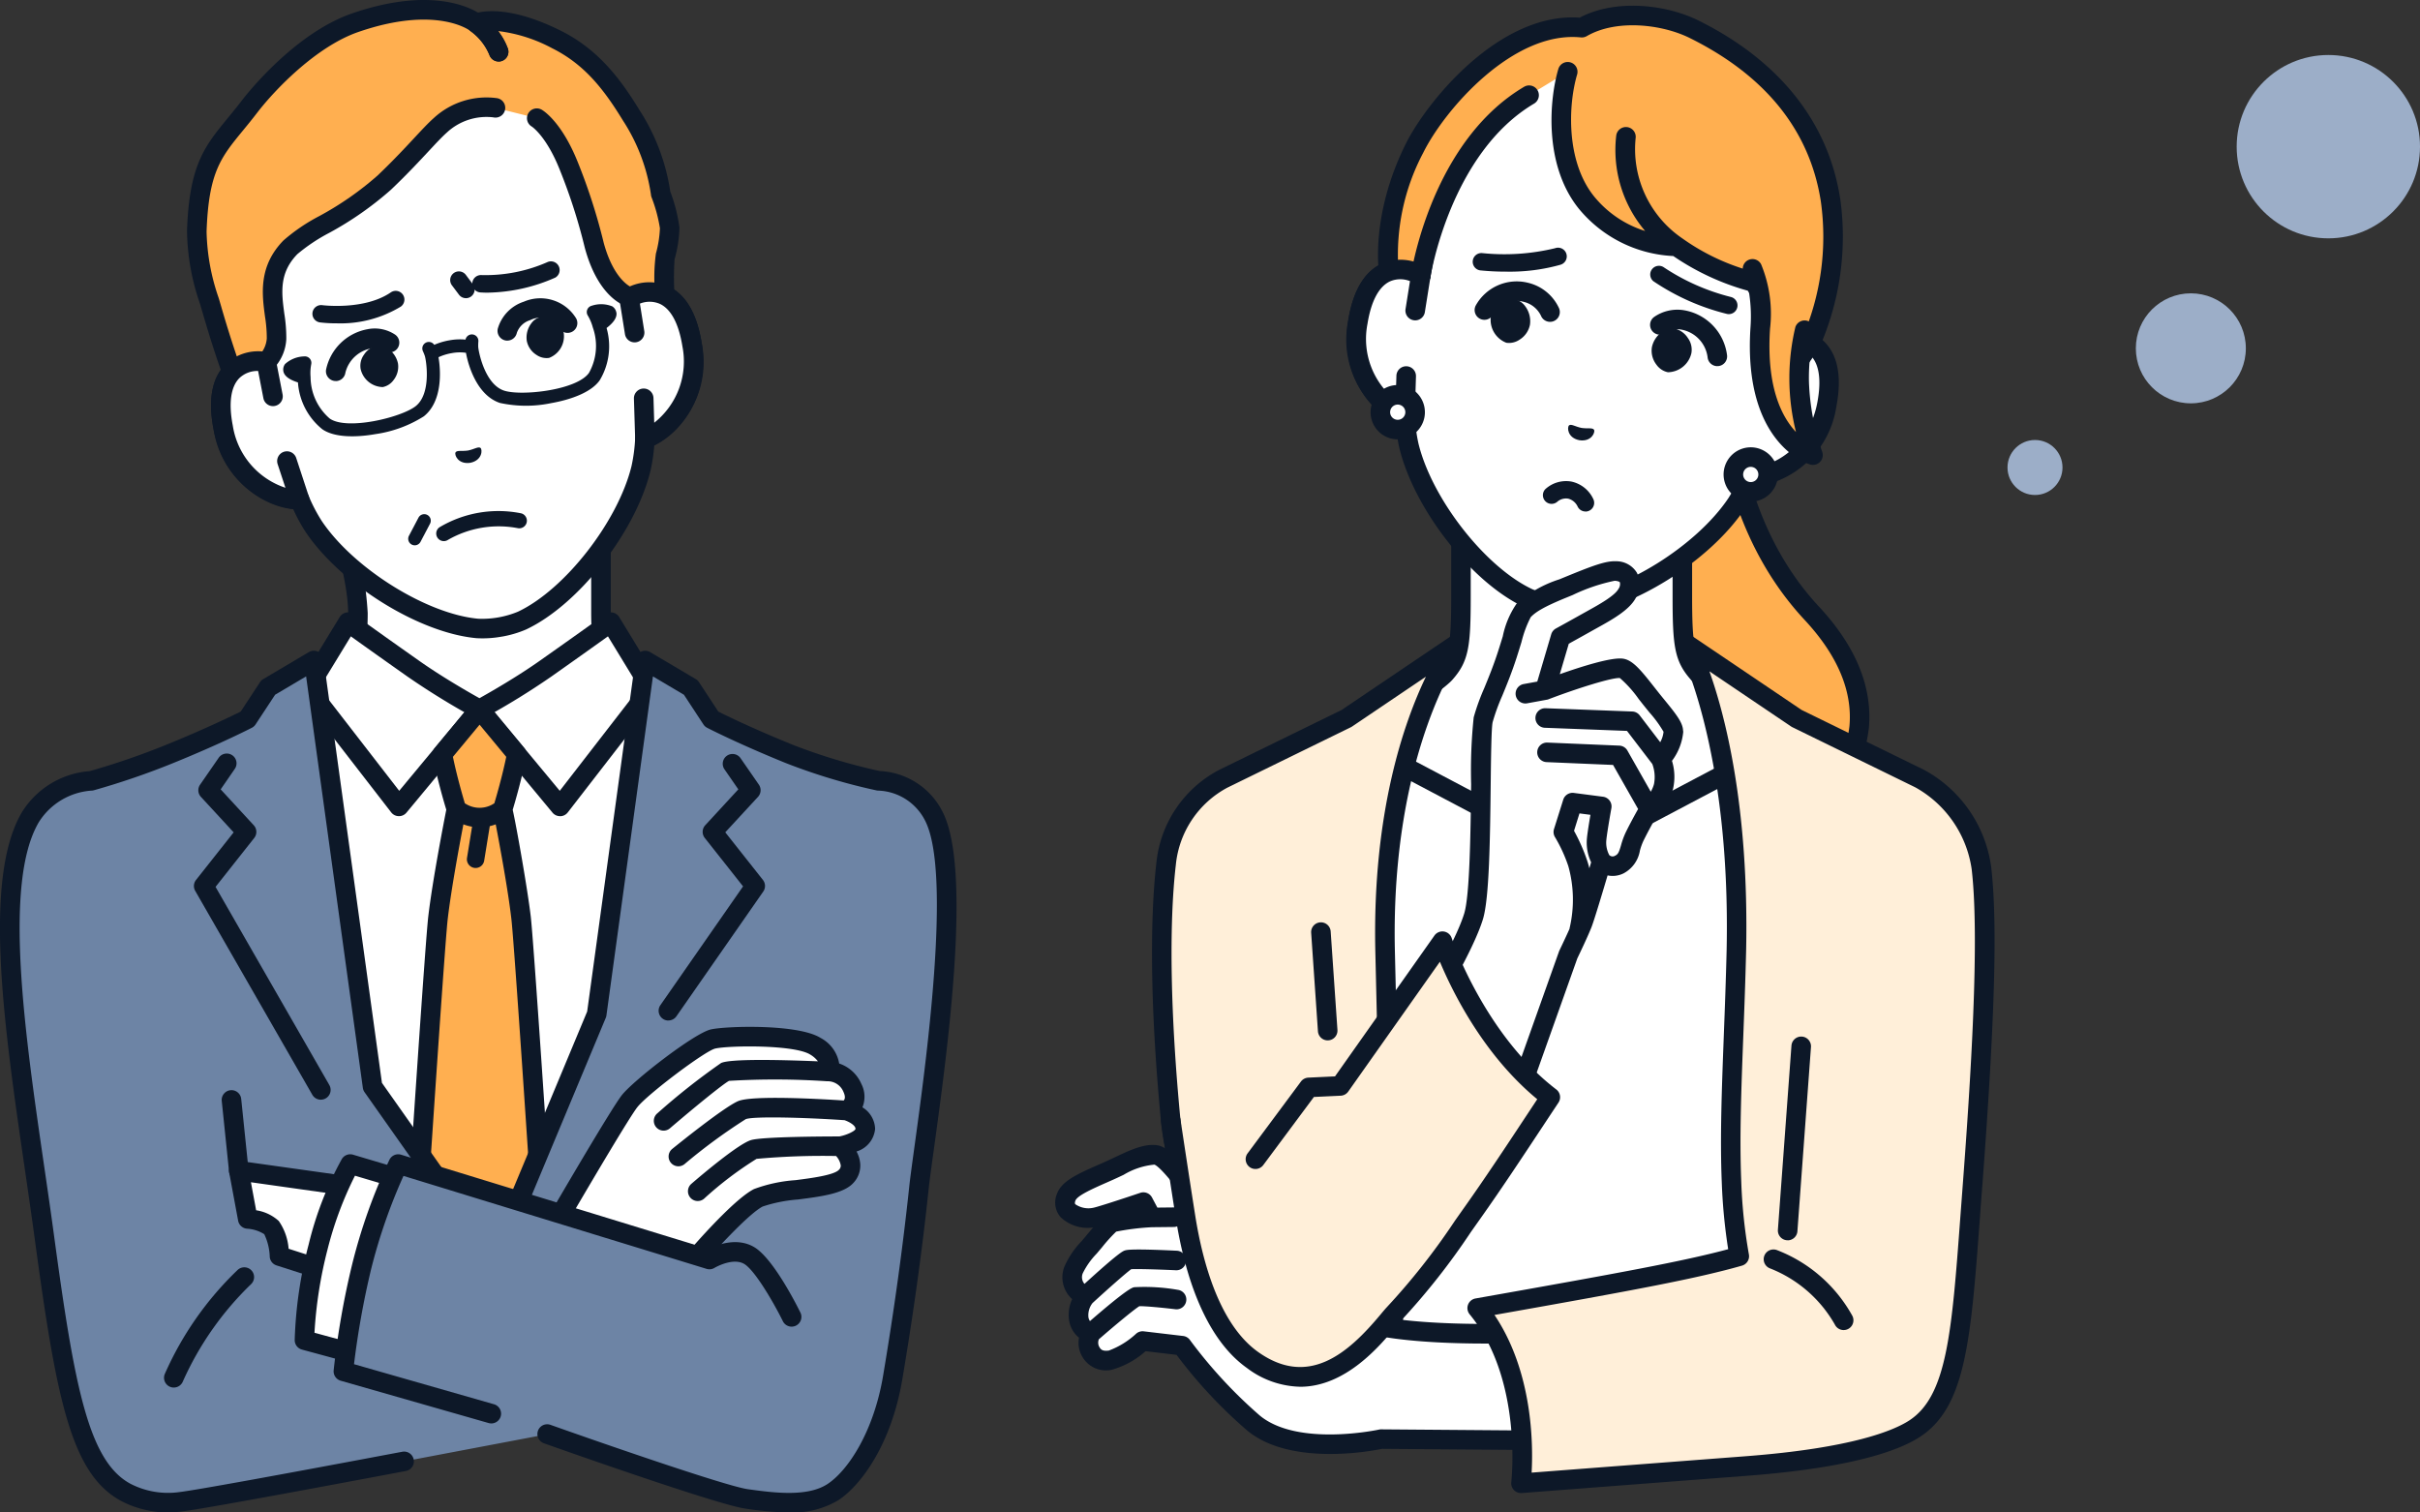
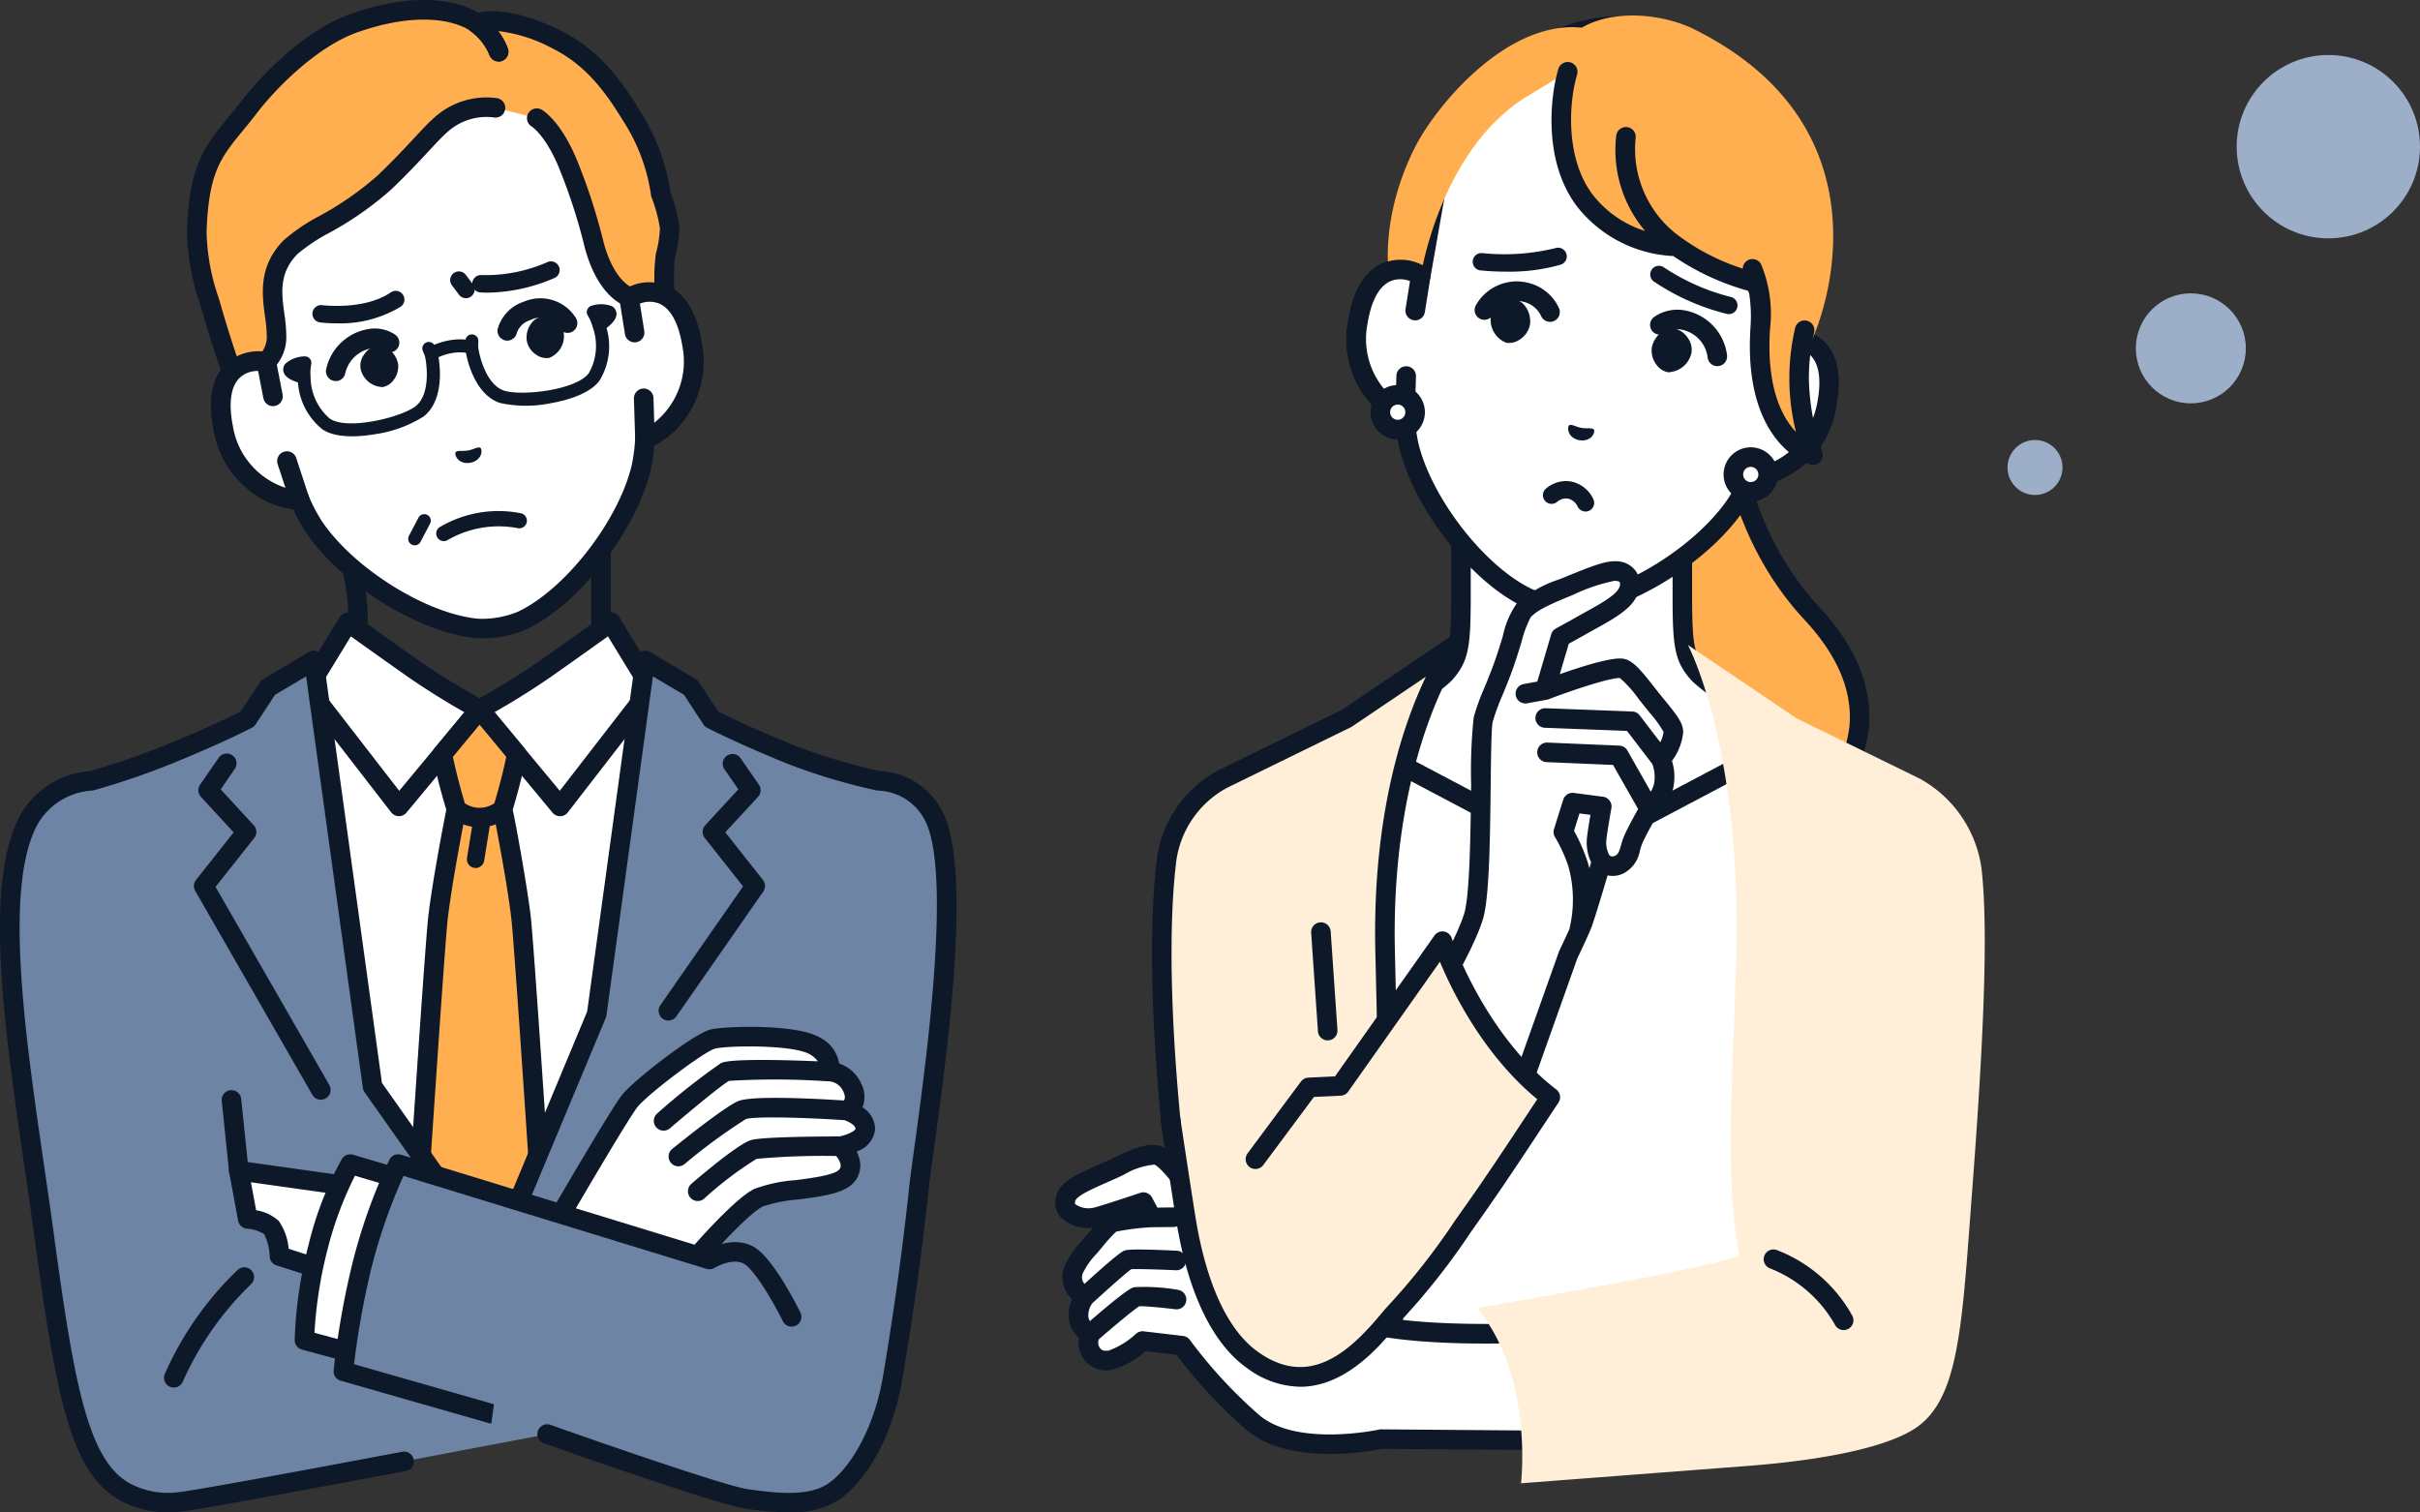
<svg xmlns="http://www.w3.org/2000/svg" width="232" height="145" viewBox="0 0 232 145">
  <rect x="0" y="0" width="232" height="145" fill="#333333" stroke="none" />
  <g id="グループ_36327" data-name="グループ 36327" transform="translate(-517 -1949)">
    <g id="グループ_36326" data-name="グループ 36326" transform="translate(709.455 1954.273)">
      <circle id="楕円形_13" data-name="楕円形 13" cx="8.788" cy="8.788" r="8.788" transform="translate(21.97)" fill="#9caec8" />
      <circle id="楕円形_14" data-name="楕円形 14" cx="5.273" cy="5.273" r="5.273" transform="translate(12.303 22.848)" fill="#9caec8" />
      <circle id="楕円形_15" data-name="楕円形 15" cx="2.636" cy="2.636" r="2.636" transform="translate(0 36.909)" fill="#9caec8" />
    </g>
    <g id="グループ_36279" data-name="グループ 36279" transform="translate(517 1949)">
      <g id="グループ_36274" data-name="グループ 36274" transform="translate(101.175 0.549)">
        <path id="パス_36844" data-name="パス 36844" d="M1536.88,341.141H1531l1.09,44.872s8.937.733,12.808-2.185c2.95-2.223,9.135-9.921.262-19.45-9.033-9.7-8.279-23.237-8.279-23.237" transform="translate(-1472.652 -306.146)" fill="#ffaf50" />
        <path id="パス_36845" data-name="パス 36845" d="M1526.508,378.972c-1.438,0-2.437-.078-2.558-.088a.938.938,0,0,1,.153-1.869c.086.007,8.628.668,12.168-2a11.661,11.661,0,0,0,4.447-7.876c.3-3.371-1.153-6.8-4.308-10.186-7.882-8.464-8.542-19.573-8.549-22.939h-4.925a.938.938,0,0,1,0-1.876h5.881a.938.938,0,0,1,.936.99c-.007.131-.613,13.266,8.029,22.546,3.532,3.793,5.148,7.7,4.8,11.628a13.622,13.622,0,0,1-5.187,9.21c-2.795,2.106-7.834,2.458-10.891,2.458" transform="translate(-1464.59 -298.082)" fill="#0d1828" />
        <path id="パス_36846" data-name="パス 36846" d="M1251.534,472.788c-1.335-1.5-1.535-2.587-1.535-7.457v-9.62l-10.609,6.252-10.609-6.252v9.62c0,4.87-.2,5.954-1.535,7.457s-11.891,8.139-11.891,8.139l15.4,15.595h17.269l15.4-15.595s-10.556-6.636-11.891-8.139" transform="translate(-1189.896 -408.778)" fill="#fff" />
        <path id="パス_36847" data-name="パス 36847" d="M1222.691,489.4a.934.934,0,0,1-.667-.279l-15.4-15.595a.938.938,0,0,1,.168-1.453c4.038-2.538,10.781-6.946,11.689-7.968,1.069-1.2,1.3-1.924,1.3-6.835v-9.62a.938.938,0,0,1,1.414-.808l10.134,5.972,10.133-5.972a.938.938,0,0,1,1.414.808v9.62c0,4.911.229,5.632,1.3,6.835.908,1.022,7.652,5.43,11.689,7.968a.938.938,0,0,1,.168,1.453l-15.4,15.595a.938.938,0,1,1-1.334-1.318l14.582-14.766c-2.765-1.755-9.927-6.358-11.106-7.686-1.6-1.8-1.771-3.226-1.771-8.08v-7.979l-9.2,5.419a.938.938,0,0,1-.952,0l-9.2-5.419v7.979c0,4.854-.174,6.282-1.771,8.08-1.18,1.328-8.342,5.931-11.107,7.686l14.582,14.766a.938.938,0,0,1-.667,1.6" transform="translate(-1181.832 -400.715)" fill="#0d1828" />
        <path id="パス_36848" data-name="パス 36848" d="M1224.892,708.416l3.2-21.032,17.536,9.262h4.071l17.536-9.262,3.2,21.032.3,39.223h-46.147Z" transform="translate(-1198.167 -616.312)" fill="#fff" />
        <path id="パス_36849" data-name="パス 36849" d="M1262.671,740.514h-46.146a.938.938,0,0,1-.938-.945l.3-39.222a.979.979,0,0,1,.011-.134l3.2-21.032a.938.938,0,0,1,1.365-.688l17.33,9.153h3.607l17.33-9.153a.938.938,0,0,1,1.365.688l3.2,21.032a.942.942,0,0,1,.011.134l.3,39.222a.937.937,0,0,1-.938.945m-45.2-1.875h44.256l-.3-38.21-2.989-19.661-16.369,8.646a.938.938,0,0,1-.438.109h-4.071a.94.94,0,0,1-.438-.109l-16.369-8.646-2.989,19.661Z" transform="translate(-1190.104 -608.249)" fill="#0d1828" />
        <path id="パス_36850" data-name="パス 36850" d="M1091.3,665.809s-.344-17.7-.942-43.141c-.41-19.758,6.735-29.231,6.735-29.231l-10.432,7.043-11.786,5.766a10.442,10.442,0,0,0-5.511,8.174c-.695,6-.5,14.814.443,24.622s9.092,20.391,9.092,20.391h0Z" transform="translate(-1058.743 -532.153)" fill="#ffefd9" />
        <path id="パス_36851" data-name="パス 36851" d="M1083.246,658.685a.937.937,0,0,1-.429-.1l-12.4-6.377a.936.936,0,0,1-.335-.29c-.561-.733-8.317-11.036-9.262-20.846-.971-10.081-1.128-18.9-.442-24.82a11.323,11.323,0,0,1,6.041-8.913l11.716-5.732,10.377-7.006a.938.938,0,0,1,1.273,1.342c-.068.092-6.944,9.5-6.546,28.647.592,25.147.939,42.965.942,43.142a.937.937,0,0,1-.938.956m-11.777-8.049,10.809,5.559c-.1-4.879-.42-20.7-.911-41.566-.273-13.135,2.713-21.765,4.853-26.218l-7.087,4.785a.95.95,0,0,1-.113.065l-11.786,5.766-.026.012a9.437,9.437,0,0,0-4.965,7.427c-.671,5.8-.513,14.471.445,24.424.846,8.785,7.772,18.39,8.78,19.746" transform="translate(-1050.692 -524.092)" fill="#0d1828" />
        <path id="パス_36852" data-name="パス 36852" d="M1207.94,859.76a.938.938,0,0,1-.935-.873l-.651-9.464a.938.938,0,0,1,1.871-.129l.65,9.464a.938.938,0,0,1-.871,1l-.065,0" transform="translate(-1181.832 -760.569)" fill="#0d1828" />
        <path id="パス_36853" data-name="パス 36853" d="M1007.8,1078.274c-4.372-1.716-12.187-8.687-12.187-8.687l-2.814-2.569s-2.8-4.306-4.038-4.52c-1.2-.208-2.8.74-4.567,1.529-2.113.943-3.734,1.573-4.075,2.536-.579,1.633,1.487,2.144,2.766,1.915.641-.115,4.639-1.466,4.639-1.466l.782,1.47a23.54,23.54,0,0,0-3.785.508,11.177,11.177,0,0,0-1.928,2.048,9.221,9.221,0,0,0-1.769,2.5,2,2,0,0,0,1.145,2.5,2.818,2.818,0,0,0-.641,2.142,1.764,1.764,0,0,0,1.152,1.411,1.9,1.9,0,0,0-.064,1.646,1.652,1.652,0,0,0,1.915.933c1.179-.154,3.114-1.841,3.114-1.841l3.777.446a45.748,45.748,0,0,0,6.877,7.431c4.057,3.334,12.215,1.525,12.215,1.525l14.219.111-1.455-10.251s-10.905.4-15.278-1.318" transform="translate(-979.082 -952.314)" fill="#fff" />
        <path id="パス_36854" data-name="パス 36854" d="M1016.481,1080.848l-14.219-.111a.862.862,0,0,0-.21.022c-.077.017-7.764,1.668-11.417-1.334a45.132,45.132,0,0,1-6.712-7.256.937.937,0,0,0-.651-.383l-3.777-.446a.939.939,0,0,0-.726.224,7.873,7.873,0,0,1-2.619,1.619c-.644.084-.8-.116-.958-.43a.866.866,0,0,1,0-.65c1.549-1.348,3.367-2.854,3.88-3.171.486-.02,2.128.13,3.476.293a.938.938,0,0,0,.225-1.862,18.473,18.473,0,0,0-4.2-.252c-.209.053-.688.176-4.233,3.246a.818.818,0,0,1-.148-.368,1.886,1.886,0,0,1,.39-1.356c1.463-1.343,3.2-2.881,3.713-3.249.573-.036,2.573.021,4.254.1a.938.938,0,1,0,.091-1.873c-4.385-.212-4.789-.077-4.962-.02s-.562.189-3.864,3.2a.973.973,0,0,1-.164-1.016,7.33,7.33,0,0,1,1.332-1.883l.513-.607a15.068,15.068,0,0,1,1.361-1.505,23.4,23.4,0,0,1,3.424-.421l2.12-.023a.938.938,0,0,0-.01-1.875h-.01l-1.578.017-.514-.967a.938.938,0,0,0-1.128-.448c-1.932.653-4.145,1.367-4.5,1.431a2.21,2.21,0,0,1-1.719-.335c-.03-.035-.085-.1,0-.344.174-.49,1.664-1.148,2.979-1.729l.594-.263c.358-.159.708-.325,1.051-.487a6.959,6.959,0,0,1,2.957-.978c.532.2,2.128,2.111,3.43,4.111a.943.943,0,0,0,.154.181l2.822,2.576c.324.289,7.991,7.1,12.468,8.861,4.5,1.767,15.2,1.4,15.654,1.382a.938.938,0,0,0-.068-1.874c-.107,0-10.761.37-14.9-1.254-4.165-1.635-11.828-8.446-11.9-8.507l-2.726-2.489c-1.144-1.747-3.2-4.589-4.6-4.832-1.253-.217-2.634.436-4.1,1.127-.33.156-.668.316-1.013.47l-.588.26c-2.059.909-3.546,1.566-3.99,2.818a2.143,2.143,0,0,0,.336,2.183,3.757,3.757,0,0,0,3.14,1.014c-.177.205-.371.436-.587.693l-.5.6a8.342,8.342,0,0,0-1.685,2.51,2.81,2.81,0,0,0,.765,3.065,3.559,3.559,0,0,0-.3,2,2.659,2.659,0,0,0,.957,1.7,2.563,2.563,0,0,0,.223,1.646,2.615,2.615,0,0,0,2.871,1.437,8.174,8.174,0,0,0,3.285-1.792l2.971.351a45.637,45.637,0,0,0,6.794,7.272c2.158,1.774,5.282,2.231,7.93,2.231a26.029,26.029,0,0,0,4.975-.492l14.117.111h.007a.938.938,0,0,0,.007-1.876" transform="translate(-971.022 -944.256)" fill="#0d1828" />
        <path id="パス_36855" data-name="パス 36855" d="M1384.284,652.04a50.61,50.61,0,0,1-.749-7.165c-.26-6.36.267-13.629.469-22.207.41-19.758-4.651-29.231-4.651-29.231l10.431,7.043,11.786,5.766a11.636,11.636,0,0,1,5.927,8.59c.695,6,.168,16.988-.9,31.03-.984,12.948-1.22,19.943-5.534,22.722-2.381,1.534-7.575,2.91-16.074,3.56-10.769.823-21.636,1.657-21.636,1.657s1.24-10.19-4.2-16.795c15.01-2.657,20.808-3.736,25.13-4.971" transform="translate(-1318.713 -532.153)" fill="#ffefd9" />
-         <path id="パス_36856" data-name="パス 36856" d="M1355.29,666.683a.938.938,0,0,1-.931-1.051c.012-.1,1.12-9.878-3.991-16.085a.938.938,0,0,1,.56-1.52c13.827-2.448,19.936-3.569,24.224-4.724a53.6,53.6,0,0,1-.616-6.45c-.175-4.282,0-8.851.2-14.142.1-2.6.2-5.28.268-8.126.4-19.224-4.492-28.675-4.542-28.768a.938.938,0,0,1,1.353-1.218l10.377,7.006,11.727,5.737a12.5,12.5,0,0,1,6.447,9.325c.625,5.392.356,14.726-.9,31.209q-.1,1.26-.183,2.446c-.871,11.7-1.351,18.142-5.778,20.994-2.817,1.815-8.527,3.1-16.511,3.707-10.769.823-21.636,1.657-21.636,1.657l-.072,0m-2.54-17.074c3.676,5.455,3.713,12.414,3.563,15.117,3.018-.232,11.812-.906,20.542-1.573,10.207-.781,14.179-2.474,15.638-3.414,3.641-2.345,4.1-8.458,4.923-19.556q.089-1.187.184-2.449c.826-10.865,1.675-24.191.9-30.851a10.711,10.711,0,0,0-5.412-7.858l-11.781-5.763a.956.956,0,0,1-.113-.065l-7.837-5.291c1.506,4.228,3.8,13.01,3.52,26.722-.067,2.862-.17,5.554-.269,8.156-.2,5.251-.372,9.786-.2,13.994a49.575,49.575,0,0,0,.734,7.032.938.938,0,0,1-.664,1.073c-4.274,1.221-10.022,2.3-23.729,4.727" transform="translate(-1310.65 -524.093)" fill="#0d1828" />
-         <path id="パス_36857" data-name="パス 36857" d="M1636.723,973.222l-.07,0a.938.938,0,0,1-.866-1l1.3-17.659a.938.938,0,1,1,1.871.137l-1.3,17.659a.938.938,0,0,1-.934.869" transform="translate(-1566.519 -854.868)" fill="#0d1828" />
        <path id="パス_36858" data-name="パス 36858" d="M1630.613,1157.4a.938.938,0,0,1-.842-.523,12.323,12.323,0,0,0-6.194-5.382.938.938,0,1,1,.661-1.755,14.015,14.015,0,0,1,7.215,6.306.938.938,0,0,1-.84,1.353" transform="translate(-1555.04 -1030.436)" fill="#0d1828" />
        <path id="パス_36859" data-name="パス 36859" d="M1289.022,53.842l1.578-8.948a15.575,15.575,0,0,0-.585-7.717c-1.61-4.738-5.34-11.639-13.6-13.132l-.145-.026c-8.269-1.421-14.134,3.788-17.267,7.69a15.576,15.576,0,0,0-3.189,7.052l-1.578,8.948c-1.8-1.069-5.132-1.168-6.035,4.488-.8,5.009,2.352,8.324,4.522,8.993a16.79,16.79,0,0,0,.378,2.867c1.379,5.621,6.628,12.336,11.411,14.584a9.9,9.9,0,0,0,4.271.753c5.263-.476,12.492-4.991,15.711-9.8a16.818,16.818,0,0,0,1.336-2.565c2.268.114,6.363-1.923,7.325-6.9,1.086-5.624-2.083-6.671-4.137-6.282" transform="translate(-1219.21 -21.852)" fill="#fff" />
        <path id="パス_36860" data-name="パス 36860" d="M1258.38,72.138a10.319,10.319,0,0,1-2.324-.686c-5.024-2.361-10.484-9.326-11.928-15.211a16.748,16.748,0,0,1-.363-2.434,9.1,9.1,0,0,1-4.552-9.8c.454-2.843,1.534-4.682,3.211-5.467a4.332,4.332,0,0,1,3.032-.2l1.373-7.785a16.558,16.558,0,0,1,3.381-7.476c2.939-3.658,9.2-9.566,18.157-8.026l.076.016.077.011c8.939,1.616,12.807,9.31,14.317,13.752a16.562,16.562,0,0,1,.62,8.182l-1.373,7.785a4.325,4.325,0,0,1,2.781,1.224c1.307,1.312,1.693,3.409,1.147,6.236a9.1,9.1,0,0,1-7.628,7.649,16.672,16.672,0,0,1-1.167,2.154c-3.376,5.046-10.889,9.723-16.411,10.223a10.286,10.286,0,0,1-2.425-.15m-13.76-32.063a2.314,2.314,0,0,0-1.4.166c-1.064.5-1.809,1.9-2.154,4.064-.727,4.551,2.163,7.422,3.872,7.948a.938.938,0,0,1,.661.846,15.836,15.836,0,0,0,.355,2.7c1.3,5.31,6.4,11.833,10.9,13.948a9,9,0,0,0,3.8.667c4.944-.448,11.96-4.835,15.007-9.388a15.824,15.824,0,0,0,1.253-2.411.938.938,0,0,1,.91-.569c1.786.09,5.483-1.62,6.357-6.145.415-2.148.2-3.724-.634-4.556a2.75,2.75,0,0,0-2.407-.626.938.938,0,0,1-1.1-1.084l1.578-8.948a14.677,14.677,0,0,0-.549-7.252c-1.682-4.95-5.282-11.138-12.875-12.51l-.068-.015-.069-.009c-7.6-1.307-13.1,3.277-16.377,7.353a14.676,14.676,0,0,0-3,6.627l-1.578,8.948a.938.938,0,0,1-1.4.643,3.305,3.305,0,0,0-1.074-.4" transform="translate(-1211.143 -13.812)" fill="#0d1828" />
        <path id="パス_36861" data-name="パス 36861" d="M1316.331,49.292c.015-.83.054-1.546.106-2.154l.982-1.424c2.443-5.28,6.374-21.421-11.166-30.118-2.838-1.407-7.56-2.005-10.759-.149-7.28-.739-14.113,7.682-16.046,11.573-3.273,6.588-2.465,11.789-2.465,11.789l.6,3.355,2.475-2.963s1.894-12.271,10.4-17.293l3.685-2.234c-.77,2.592-1.374,8.612,1.8,12.544a11.6,11.6,0,0,0,8.635,4.187,22.39,22.39,0,0,0,7.433,3.452,5.508,5.508,0,0,1,.429.746,15.433,15.433,0,0,1,.16,3.642c-.694,10.52,5.053,12.177,5.053,12.177a23.183,23.183,0,0,1-1.327-7.131" transform="translate(-1245.026 -13.344)" fill="#ffaf50" />
-         <path id="パス_36862" data-name="パス 36862" d="M1312.18,23.72c-1.142-7.3-5.84-13.195-13.586-17.036-3.1-1.535-7.942-2.093-11.38-.268-7.7-.545-14.661,8.048-16.681,12.115-3.367,6.777-2.586,12.126-2.548,12.371l.6,3.354a.938.938,0,0,0,1.643.437l2.475-2.963a.939.939,0,0,0,.207-.458c.018-.119,1.919-11.887,9.954-16.628a.938.938,0,0,0-.953-1.615c-8.193,4.834-10.473,15.8-10.811,17.694l-1.021,1.223-.241-1.357a20.878,20.878,0,0,1,2.378-11.223c2.076-4.18,8.641-11.715,15.112-11.057a.939.939,0,0,0,.565-.122c2.847-1.652,7.211-1.141,9.871.178,7.279,3.61,11.507,8.873,12.566,15.645a24.345,24.345,0,0,1-1.8,13.167l-.291.421a26.682,26.682,0,0,1,.24,2.955l1.641-2.378a.963.963,0,0,0,.079-.139,26.309,26.309,0,0,0,1.986-14.316" transform="translate(-1236.949 -5.272)" fill="#0d1828" />
        <path id="パス_36863" data-name="パス 36863" d="M1453.482,94.395a22.38,22.38,0,0,1-1.269-6.791,19.06,19.06,0,0,1,.489-4.594.938.938,0,0,0-1.789-.563,21.2,21.2,0,0,0,.059,10.058c-1.349-1.425-2.857-4.293-2.487-9.9a12.43,12.43,0,0,0-.854-6.176.934.934,0,0,0-1.762.413,20.92,20.92,0,0,1-5.759-2.874c-.019-.015-.041-.027-.061-.04s-.023-.019-.036-.027a10.35,10.35,0,0,1-4.408-9.619.938.938,0,0,0-1.867-.181,12,12,0,0,0,2.772,9.134,10.257,10.257,0,0,1-4.889-3.309c-2.738-3.391-2.476-8.847-1.632-11.687a.938.938,0,0,0-1.8-.534c-.823,2.771-1.472,9.137,1.97,13.4a12.486,12.486,0,0,0,9.048,4.531,23.984,23.984,0,0,0,7.147,3.324c.036.066.08.147.127.236a14.575,14.575,0,0,1,.129,3.287c-.735,11.145,5.465,13.063,5.729,13.139a.908.908,0,0,0,.1.023.938.938,0,0,0,1.043-1.247" transform="translate(-1379.97 -51.639)" fill="#0d1828" />
        <path id="パス_36864" data-name="パス 36864" d="M1253.708,251.867l.533-3.345c-1.8-1.069-5.132-1.168-6.035,4.488-.8,5.009,2.352,8.324,4.522,8.993l.118-3.845Z" transform="translate(-1219.21 -222.664)" fill="#fff" />
        <path id="パス_36865" data-name="パス 36865" d="M1244.5,254.871a.954.954,0,0,1-.113-.027c-2.6-.8-6.049-4.546-5.172-10.037.454-2.843,1.534-4.682,3.211-5.467a4.536,4.536,0,0,1,4.23.321.938.938,0,0,1,.447.953l-.533,3.345a.938.938,0,1,1-1.852-.295l.422-2.653a2.492,2.492,0,0,0-1.919.027c-1.064.5-1.809,1.9-2.154,4.064a7.488,7.488,0,0,0,2.7,7.328l.072-2.358a.938.938,0,0,1,1.875.057l-.118,3.845a.938.938,0,0,1-1.1.895" transform="translate(-1211.143 -214.61)" fill="#0d1828" />
        <path id="パス_36866" data-name="パス 36866" d="M1598.143,422.487a1.667,1.667,0,1,1-1.351-1.932,1.667,1.667,0,0,1,1.351,1.932" transform="translate(-1529.836 -377.262)" fill="#fff" />
        <path id="パス_36867" data-name="パス 36867" d="M1587.984,416.7h0a2.6,2.6,0,0,1,.906-5.13h0a2.608,2.608,0,0,1,2.111,3.019h0a2.608,2.608,0,0,1-3.017,2.111m.579-3.284a.729.729,0,0,0-.254,1.436h0a.729.729,0,0,0,.254-1.436h0m1.515,1.009h0Z" transform="translate(-1521.77 -369.196)" fill="#0d1828" />
        <path id="パス_36868" data-name="パス 36868" d="M1273.349,365.217a1.667,1.667,0,1,1-1.351-1.932,1.667,1.667,0,0,1,1.351,1.932" transform="translate(-1238.884 -325.959)" fill="#fff" />
        <path id="パス_36869" data-name="パス 36869" d="M1263.19,359.426h0a2.6,2.6,0,0,1,.906-5.13h0a2.608,2.608,0,0,1,2.111,3.019h0a2.608,2.608,0,0,1-3.017,2.111m.579-3.284a.729.729,0,0,0-.254,1.436h0a.729.729,0,0,0,.254-1.436h0m1.515,1.009h0Z" transform="translate(-1230.819 -317.893)" fill="#0d1828" />
        <path id="パス_36870" data-name="パス 36870" d="M1358.072,230.288a24.831,24.831,0,0,1-2.532-.122.834.834,0,0,1,.185-1.657,20.673,20.673,0,0,0,7-.47.834.834,0,1,1,.5,1.59,17.909,17.909,0,0,1-5.153.658" transform="translate(-1314.812 -204.794)" fill="#0d1828" />
        <path id="パス_36871" data-name="パス 36871" d="M1525.693,249.03a.84.84,0,0,1-.2-.024,22,22,0,0,1-7.038-3.133.834.834,0,0,1,1.015-1.322,20.674,20.674,0,0,0,6.416,2.835.834.834,0,0,1-.2,1.644" transform="translate(-1461.126 -219.464)" fill="#0d1828" />
        <path id="パス_36872" data-name="パス 36872" d="M1423.546,445.516a.834.834,0,0,1-.766-.5,1.38,1.38,0,0,0-.885-.73,1.274,1.274,0,0,0-1.028.273.834.834,0,0,1-1.173-1.185,2.953,2.953,0,0,1,2.488-.73,3.009,3.009,0,0,1,2.129,1.715.834.834,0,0,1-.766,1.163" transform="translate(-1372.723 -397.028)" fill="#0d1828" />
        <path id="パス_36873" data-name="パス 36873" d="M1445.215,391.38c-.131-.22-.614-.087-1.2-.177-.583-.117-.991-.408-1.189-.246s-.182,1.188.981,1.425c1.174.177,1.546-.774,1.41-1" transform="translate(-1393.576 -350.728)" fill="#0d1828" />
        <path id="パス_36874" data-name="パス 36874" d="M1372.364,275.754a2.047,2.047,0,0,1,1.473-.409,1.592,1.592,0,0,1,.995.645,2.384,2.384,0,0,1,.461,1.785,2.184,2.184,0,0,1-.983,1.419,1.787,1.787,0,0,1-1.247.309l-.041-.007a2.353,2.353,0,0,1-1.482-2.482,1.9,1.9,0,0,1,.825-1.259" transform="translate(-1329.795 -247.188)" fill="#0d1828" />
        <path id="パス_36875" data-name="パス 36875" d="M1363.976,262.853a.938.938,0,0,1-.866-.577,2.467,2.467,0,0,0-1.643-1.335,2.6,2.6,0,0,0-2.957,1.223.938.938,0,0,1-1.667-.86,4.491,4.491,0,0,1,5.033-2.193,4.377,4.377,0,0,1,2.968,2.451.938.938,0,0,1-.868,1.291" transform="translate(-1316.551 -232.547)" fill="#0d1828" />
        <path id="パス_36876" data-name="パス 36876" d="M1523.051,303.1a2.047,2.047,0,0,0-1.244-.888,1.592,1.592,0,0,0-1.155.266,2.383,2.383,0,0,0-1.044,1.52,2.184,2.184,0,0,0,.438,1.669,1.787,1.787,0,0,0,1.066.717l.041.007a2.353,2.353,0,0,0,2.242-1.826,1.9,1.9,0,0,0-.345-1.466" transform="translate(-1462.421 -271.254)" fill="#0d1828" />
        <path id="パス_36877" data-name="パス 36877" d="M1524.646,290.258a.938.938,0,0,1-.934-.86,3.093,3.093,0,0,0-2.71-2.672,2.068,2.068,0,0,0-1.331.347.938.938,0,0,1-1.084-1.531,3.924,3.924,0,0,1,2.74-.664,5,5,0,0,1,4.254,4.364.938.938,0,0,1-.857,1.012c-.026,0-.053,0-.078,0" transform="translate(-1461.184 -255.704)" fill="#0d1828" />
        <path id="パス_36878" data-name="パス 36878" d="M1332.61,537.559c-1.087-1.365-2.123-2.8-2.806-2.917-1.334-.222-7.363,2.084-7.363,2.084l1.5-5.085s1.232-.673,2.565-1.424c1.368-.771,3.258-1.73,3.813-2.758s.274-2.084-1.143-2.153c-.91-.045-2.82.779-5,1.667-2.295.936-3.18,1.484-3.779,2.112-.506.53-.869,2.088-1.57,4.251-.916,2.828-1.917,4.651-2.308,6.224s.028,15.727-.917,18.839-4.68,9.15-4.68,9.15l8.829,8.336,4.909-13.8s1-2.06,1.362-3c.337-.866,1.834-5.967,1.834-5.967a1.408,1.408,0,0,0,1.709.319c1.042-.5.9-1.546,1.459-2.681.638-1.3,1.417-2.64,1.417-2.64a4.813,4.813,0,0,0,1.354-2.16,4.588,4.588,0,0,0-.243-2.619,5.341,5.341,0,0,0,1.195-2.667c0-.6-1.1-1.812-2.14-3.112" transform="translate(-1275.509 -471.119)" fill="#fff" />
        <path id="パス_36879" data-name="パス 36879" d="M1327.625,532.608c0-.782-.607-1.563-1.771-2.988-.188-.231-.382-.468-.573-.708-.147-.185-.293-.371-.438-.555-1.277-1.625-2.043-2.553-2.948-2.7-1.082-.18-4.024.754-6.09,1.485l.863-2.924c.46-.253,1.328-.732,2.235-1.243l.47-.262c1.446-.8,3.084-1.712,3.708-2.867a2.5,2.5,0,0,0,.115-2.431,2.307,2.307,0,0,0-2.038-1.1c-.99-.049-2.408.511-4.829,1.5l-.568.233a11.3,11.3,0,0,0-4.1,2.332,8.5,8.5,0,0,0-1.32,3.126c-.139.453-.291.95-.464,1.483-.443,1.367-.906,2.495-1.315,3.489a20.971,20.971,0,0,0-1.011,2.8,48.985,48.985,0,0,0-.245,6.405c-.052,4.481-.123,10.618-.66,12.387-.9,2.959-4.544,8.869-4.581,8.929a.938.938,0,0,0,1.595.987c.155-.251,3.811-6.178,4.781-9.371.614-2.025.681-7.808.74-12.91.029-2.562.063-5.467.189-5.975a19.8,19.8,0,0,1,.925-2.537c.422-1.026.9-2.188,1.365-3.625.176-.544.331-1.05.473-1.512a10.762,10.762,0,0,1,.883-2.381c.465-.487,1.2-.973,3.455-1.891l.571-.234a17.334,17.334,0,0,1,4.026-1.365c.29.014.46.089.5.153a.8.8,0,0,1-.132.618c-.363.672-1.869,1.508-2.968,2.118l-.481.268c-1.312.739-2.542,1.411-2.554,1.418a.938.938,0,0,0-.45.558l-1.337,4.531-1.288.235a.938.938,0,1,0,.337,1.845l1.855-.339.015,0a.95.95,0,0,0,.152-.042c2.737-1.047,6.106-2.1,6.847-2.038a11.16,11.16,0,0,1,1.808,2.015c.147.187.3.377.446.565.2.246.394.489.587.725a11.521,11.521,0,0,1,1.347,1.847,2.65,2.65,0,0,1-.318,1l-1.971-2.577a.937.937,0,0,0-.709-.367l-8.336-.315a.938.938,0,0,0-.071,1.874l7.9.3,2.427,3.173a3.548,3.548,0,0,1,.163,1.92,3.024,3.024,0,0,1-.31.738l-2.239-3.945a.937.937,0,0,0-.776-.474l-6.877-.292a.938.938,0,1,0-.08,1.874l6.358.27,2.4,4.225c-.288.513-.76,1.372-1.18,2.225a7.38,7.38,0,0,0-.455,1.242c-.2.683-.283.871-.568,1.008a.463.463,0,0,1-.56-.055,2.535,2.535,0,0,1-.282-1.453c.079-.807.479-3.022.483-3.044a.938.938,0,0,0-.8-1.1l-2.8-.365a.938.938,0,0,0-1.016.648l-.886,2.817a.942.942,0,0,0,.107.79,14.326,14.326,0,0,1,1.265,2.758,11.928,11.928,0,0,1,.127,5.939c-.007.027-.008.054-.012.081-.419.937-.955,2.046-.962,2.061a.951.951,0,0,0-.04.094l-4.909,13.8a.938.938,0,1,0,1.767.629l4.892-13.752c.155-.321,1.022-2.126,1.369-3.02.253-.65,1.066-3.361,1.534-4.939a2.346,2.346,0,0,0,1.541-.2,3.019,3.019,0,0,0,1.556-2.17,5.7,5.7,0,0,1,.338-.942c.507-1.03,1.115-2.107,1.318-2.463a5.654,5.654,0,0,0,1.52-2.515,5.188,5.188,0,0,0-.1-2.692,5.461,5.461,0,0,0,1.084-2.831m-9.953,7.87,1.052.137c-.126.737-.283,1.709-.334,2.224a4.429,4.429,0,0,0,.4,2.326l-.169.573c-.068-.276-.147-.551-.242-.823a17.456,17.456,0,0,0-1.228-2.768Z" transform="translate(-1267.446 -463.056)" fill="#0d1828" />
        <path id="パス_36880" data-name="パス 36880" d="M1103.239,865.96l-9.794,13.876-3.016.142-5.1,6.865-8.13-3.674s.839,5.6,1.423,9.281c.925,5.834,2.9,11.175,6.413,13.665,6.949,4.93,12.111-2.886,13.572-4.435a75.612,75.612,0,0,0,7.541-9.71c2.508-3.541,4.845-7.142,7.439-11.053-7.193-5.5-10.345-14.956-10.345-14.956" transform="translate(-1066.132 -776.281)" fill="#ffefd9" />
        <path id="パス_36881" data-name="パス 36881" d="M1081.53,900.615a8.742,8.742,0,0,1-5.1-1.8c-4.22-2.994-6.026-9.42-6.8-14.283-.578-3.647-1.416-9.232-1.424-9.288a.938.938,0,0,1,1.855-.278c.008.056.845,5.633,1.422,9.273.715,4.508,2.341,10.431,6.03,13.047,4.83,3.426,8.624.122,11.7-3.561.262-.314.469-.562.648-.752a64.576,64.576,0,0,0,6.506-8.262c.3-.424.615-.872.952-1.347,1.992-2.812,3.878-5.666,5.875-8.689l1.073-1.623c-5.145-4.243-8.118-10.277-9.333-13.182l-8.784,12.443a.938.938,0,0,1-.722.4l-2.572.121-4.839,6.508a.938.938,0,1,1-1.505-1.119l5.1-6.865a.938.938,0,0,1,.709-.377l2.558-.12,9.53-13.5a.938.938,0,0,1,1.656.244c.031.091,3.155,9.259,10.024,14.507a.938.938,0,0,1,.212,1.264q-.787,1.187-1.547,2.337c-2.005,3.035-3.9,5.9-5.909,8.739l-.95,1.344a66.018,66.018,0,0,1-6.674,8.468c-.141.149-.341.389-.573.667-1.475,1.767-4.747,5.687-9.12,5.687" transform="translate(-1058.069 -768.219)" fill="#0d1828" />
      </g>
      <g id="グループ_36275" data-name="グループ 36275">
-         <path id="パス_36882" data-name="パス 36882" d="M240.641,490.533c-2.223-2.346-3.429-4.322-3.429-9.192v-9.62l-11.652,6.252-13.735-6.252s2.084,5.858,2.084,9.62c0,4.87-1.207,6.846-3.429,9.192-1.777,1.875-10,6.4-10,6.4l16.443,15.595h17.269l16.443-15.595s-8.22-4.529-10-6.4" transform="translate(-179.593 -422.57)" fill="#fff" />
        <path id="パス_36883" data-name="パス 36883" d="M226.132,505.407a.938.938,0,0,1-.645-1.618L241,489.071c-2.385-1.347-7.628-4.394-9.107-5.956-2.445-2.581-3.687-4.811-3.687-9.837v-8.053l-10.27,5.511a.939.939,0,0,1-.832.027l-11.8-5.372a31.167,31.167,0,0,1,1.477,7.887c0,5.026-1.242,7.256-3.687,9.837-1.479,1.562-6.722,4.609-9.107,5.956l15.518,14.718a.938.938,0,1,1-1.291,1.361l-16.443-15.595a.938.938,0,0,1,.193-1.5c2.251-1.24,8.394-4.776,9.768-6.227,2.194-2.316,3.173-4.1,3.173-8.547,0-3.555-2.009-9.249-2.03-9.306a.938.938,0,0,1,1.272-1.168l13.313,6.06,11.242-6.033a.938.938,0,0,1,1.381.826v9.62c0,4.448.979,6.232,3.172,8.547,1.375,1.452,7.518,4.988,9.768,6.227a.938.938,0,0,1,.193,1.5l-16.443,15.595a.934.934,0,0,1-.645.257" transform="translate(-171.53 -414.507)" fill="#0d1828" />
        <path id="パス_36884" data-name="パス 36884" d="M256.725,578.408l1.433-.952,3.064-5.022s1,.75,6.256,4.457a72.392,72.392,0,0,0,6.339,3.9h0a72.384,72.384,0,0,0,6.339-3.9c5.256-3.707,6.256-4.457,6.256-4.457l3.064,5.022,1.433.952,2.373,2.337-3.806,21.509-8.672,39.2H266.83l-8.672-39.2-3.806-21.509Z" transform="translate(-227.85 -512.79)" fill="#fff" />
        <path id="パス_36885" data-name="パス 36885" d="M272.74,634.332H258.767a.938.938,0,0,1-.916-.735l-8.672-39.2c0-.013-.006-.026-.008-.039l-3.806-21.509a.938.938,0,0,1,.265-.831L248,569.678a.945.945,0,0,1,.139-.113l1.26-.837,2.955-4.844a.938.938,0,0,1,1.363-.262c.01.008,1.073.8,6.234,4.441,2.224,1.569,4.785,3.033,5.8,3.6,1.013-.565,3.574-2.029,5.8-3.6,5.161-3.64,6.224-4.433,6.234-4.441a.938.938,0,0,1,1.363.262l2.955,4.844,1.26.837a.944.944,0,0,1,.139.113l2.373,2.338a.938.938,0,0,1,.265.831l-3.806,21.509c0,.013,0,.026-.008.039l-8.672,39.2a.937.937,0,0,1-.916.735m-13.22-1.875h12.467l8.5-38.446,3.717-21-1.958-1.928-1.358-.9a.937.937,0,0,1-.282-.293l-2.534-4.154c-.838.6-2.451,1.755-5.445,3.867a72.493,72.493,0,0,1-6.434,3.961.937.937,0,0,1-.89,0,72.473,72.473,0,0,1-6.434-3.961c-2.994-2.111-4.607-3.263-5.445-3.867l-2.534,4.154a.937.937,0,0,1-.282.293l-1.358.9-1.958,1.928,3.717,21Z" transform="translate(-219.787 -504.728)" fill="#0d1828" />
        <path id="パス_36886" data-name="パス 36886" d="M297.24,635.107a.938.938,0,0,1-.722-.339l-7-8.436-7,8.436a.938.938,0,0,1-1.463-.025l-8.978-11.6A.938.938,0,1,1,273.559,622l8.262,10.675,6.975-8.405a.938.938,0,0,1,1.443,0l6.975,8.405L305.477,622a.938.938,0,1,1,1.483,1.148l-8.978,11.6a.938.938,0,0,1-.726.364h-.016" transform="translate(-243.551 -556.861)" fill="#0d1828" />
        <path id="パス_36887" data-name="パス 36887" d="M387.557,672.618c-.453-3.858-1.761-10.389-1.761-10.389s.858-2.759,1.341-5.279l-3.521-4.249-.041-.044-.041.044-3.521,4.249c.483,2.52,1.341,5.279,1.341,5.279s-1.308,6.532-1.761,10.389c-.263,2.241-1.606,22.371-2.685,38.848-.778,11.885,14.116,11.888,13.338.007-1.079-16.478-2.422-36.613-2.686-38.854" transform="translate(-337.607 -584.653)" fill="#ffaf50" />
        <path id="パス_36888" data-name="パス 36888" d="M383.123,703.348c-1.081-16.5-2.425-36.644-2.69-38.9-.305-2.6-1.345-8.489-1.729-10.224.215-.714.885-3,1.3-5.158a.938.938,0,0,0-.2-.775l-3.521-4.249-.036-.042-.041-.044a.937.937,0,0,0-.685-.3h0a.938.938,0,0,0-.685.3l-.041.044c-.013.013-.025.028-.037.042l-3.522,4.249a.938.938,0,0,0-.2.775c.412,2.15,1.078,4.428,1.3,5.151-.239,1.214-1.321,6.78-1.727,10.231-.266,2.261-1.609,22.4-2.69,38.9-.261,3.987,1.147,7.22,3.865,8.868a7.191,7.191,0,0,0,7.483,0c2.715-1.648,4.122-4.878,3.861-8.862m-7.6-57.29,2.556,3.084c-.379,1.84-.927,3.736-1.14,4.449a2.523,2.523,0,0,1-2.832,0c-.213-.713-.761-2.61-1.14-4.45Zm2.771,64.549a5.321,5.321,0,0,1-5.538,0c-2.1-1.274-3.18-3.877-2.966-7.142,1.547-23.624,2.474-37.041,2.681-38.8.326-2.774,1.1-6.967,1.5-9.052a4.526,4.526,0,0,0,.83.226l-.48,2.968a.834.834,0,1,0,1.646.266l.532-3.287a4.586,4.586,0,0,0,.57-.173c.4,2.083,1.178,6.287,1.5,9.052.206,1.756,1.134,15.175,2.682,38.806.214,3.263-.866,5.864-2.963,7.136" transform="translate(-329.551 -576.59)" fill="#0d1828" />
        <path id="パス_36889" data-name="パス 36889" d="M92.334,619.245a56.653,56.653,0,0,1-8.541-2.571c-4.641-1.884-7.471-3.35-7.471-3.35l-1.988-3.029-4.375-2.588-4.65,33.9L54.075,668.532l-2.38-8.818-7.873-11.16L38.19,607.707l-4.375,2.588-1.988,3.029s-2.83,1.465-7.471,3.35a72.043,72.043,0,0,1-7.5,2.571h0a7.482,7.482,0,0,0-5.851,3.516c-4.2,7.2-.627,25.541,1.358,40.228,1.976,14.619,3.334,21.966,7.712,24.416h0a8.664,8.664,0,0,0,5.4.947c1.956-.238,12.4-2.177,21.4-3.871l13.716-2.6s16.442,5.845,19.082,6.208,6.09.827,8.317-.668,4.77-5.468,5.694-10.951c1.235-7.325,2.007-13.346,2.516-18.185s4.635-29,1.49-35.52a6.2,6.2,0,0,0-5.355-3.516" transform="translate(-8.108 -544.387)" fill="#6d84a5" />
        <path id="パス_36890" data-name="パス 36890" d="M75.619,681.324a30.885,30.885,0,0,1-4.182-.374c-2.7-.372-18.594-6.013-19.269-6.253a.938.938,0,1,1,.628-1.767c4.548,1.616,16.809,5.875,18.9,6.162,2.416.332,5.724.787,7.667-.517,1.993-1.338,4.4-5.051,5.292-10.328,1.061-6.294,1.9-12.392,2.508-18.127.085-.812.269-2.144.5-3.83,1.072-7.779,3.581-26,1.077-31.184a5.234,5.234,0,0,0-4.507-2.986.982.982,0,0,1-.194-.019,56.96,56.96,0,0,1-8.7-2.62c-4.628-1.879-7.432-3.325-7.549-3.386a.938.938,0,0,1-.353-.318l-1.869-2.847-2.973-1.759-4.458,32.5a.932.932,0,0,1-.064.234L46.833,660.83a.938.938,0,0,1-.865.577c-.718,0-.872-.57-1.008-1.072l-2.234-8.279-7.777-11.025a.941.941,0,0,1-.163-.413l-5.439-39.449-2.974,1.759L24.5,605.776a.938.938,0,0,1-.353.318c-.117.061-2.921,1.507-7.549,3.386a72.3,72.3,0,0,1-7.608,2.608.936.936,0,0,1-.213.032,6.479,6.479,0,0,0-5.071,3.052c-3.419,5.859-1.32,20.268.532,32.981.337,2.311.655,4.494.946,6.649,1.955,14.466,3.307,21.522,7.241,23.724l.047.028a7.876,7.876,0,0,0,4.782.806c1.547-.188,8.925-1.523,21.336-3.862a.938.938,0,0,1,.347,1.843c-8.682,1.636-19.451,3.637-21.457,3.88a9.665,9.665,0,0,1-5.991-1.07c-4.676-2.634-6.08-9.677-8.164-25.1-.29-2.145-.607-4.324-.943-6.63-1.989-13.653-4.045-27.77-.3-34.2A8.39,8.39,0,0,1,8.6,610.251a71.9,71.9,0,0,0,7.3-2.51c3.827-1.554,6.435-2.833,7.177-3.2l1.851-2.82a.938.938,0,0,1,.307-.293l4.375-2.588a.938.938,0,0,1,1.406.679l5.6,40.62,7.741,10.974a.94.94,0,0,1,.139.3l1.665,6.171L56.29,633.3l4.633-33.779a.938.938,0,0,1,1.406-.68l4.375,2.588a.937.937,0,0,1,.307.293l1.851,2.82c.741.372,3.349,1.65,7.177,3.2a55.967,55.967,0,0,0,8.3,2.5,7.1,7.1,0,0,1,6.091,4.045c2.75,5.7.371,22.974-.908,32.255-.23,1.669-.412,2.988-.494,3.77-.607,5.773-1.456,11.91-2.524,18.242-1.05,6.226-3.94,10.126-6.1,11.573a8.509,8.509,0,0,1-4.785,1.192" transform="translate(0 -536.324)" fill="#0d1828" />
        <path id="パス_36891" data-name="パス 36891" d="M606.922,719.09a.938.938,0,0,1-.769-1.474l7.927-11.388-3.672-4.644a.938.938,0,0,1,.046-1.217l3.172-3.441-1.344-1.943a.938.938,0,0,1,1.542-1.067l1.771,2.56a.938.938,0,0,1-.082,1.169l-3.138,3.4,3.607,4.562a.938.938,0,0,1,.034,1.117l-8.325,11.959a.937.937,0,0,1-.77.4" transform="translate(-542.844 -621.252)" fill="#0d1828" />
        <path id="パス_36892" data-name="パス 36892" d="M190.6,726.679a.937.937,0,0,1-.814-.471l-11.227-19.548a.938.938,0,0,1,.078-1.049l3.607-4.562-3.138-3.4a.938.938,0,0,1-.082-1.169l1.771-2.56a.938.938,0,1,1,1.542,1.067L181,696.927l3.172,3.441a.938.938,0,0,1,.046,1.217l-3.71,4.692,10.911,19a.938.938,0,0,1-.812,1.4" transform="translate(-159.844 -621.252)" fill="#0d1828" />
        <path id="パス_36893" data-name="パス 36893" d="M205.594,1011.758a.938.938,0,0,1-.932-.841l-.7-6.778a.938.938,0,1,1,1.866-.193l.7,6.778a.938.938,0,0,1-.836,1.029c-.033,0-.066.005-.1.005" transform="translate(-182.703 -898.586)" fill="#0d1828" />
        <path id="パス_36894" data-name="パス 36894" d="M151.86,1177.751a.938.938,0,0,1-.871-1.285,31.217,31.217,0,0,1,6.961-9.963.938.938,0,1,1,1.294,1.357,29.869,29.869,0,0,0-6.513,9.3.939.939,0,0,1-.871.59" transform="translate(-135.197 -1044.728)" fill="#0d1828" />
        <path id="パス_36895" data-name="パス 36895" d="M230.7,1078.7l-2.258,8.2-4.837-1.555a6.3,6.3,0,0,0-.768-2.729,4.394,4.394,0,0,0-2.277-.832l-.858-4.624Z" transform="translate(-196.807 -964.922)" fill="#fff" />
        <path id="パス_36896" data-name="パス 36896" d="M220.376,1079.771a.943.943,0,0,1-.287-.045l-4.837-1.555a.938.938,0,0,1-.648-.824,5.422,5.422,0,0,0-.526-2.168,3.5,3.5,0,0,0-1.67-.529.939.939,0,0,1-.835-.762l-.858-4.624a.938.938,0,0,1,1.052-1.1l11,1.545a.938.938,0,0,1,.774,1.178l-2.258,8.2a.938.938,0,0,1-.9.689m-3.969-3.2,3.325,1.069,1.715-6.223L212.8,1070.2l.5,2.687a4.129,4.129,0,0,1,2.17,1.027,5.389,5.389,0,0,1,.942,2.655" transform="translate(-188.744 -956.859)" fill="#0d1828" />
        <path id="パス_36897" data-name="パス 36897" d="M513.959,971.211s5.787-9.943,6.806-11.239,6.668-5.65,8-5.958,7.95-.479,9.817.695,1.266,2.424,1.266,2.424a2.584,2.584,0,0,1,2.285,1.574,1.483,1.483,0,0,1-.586,2.161s1.821.494,1.821,1.76-2.408,1.667-2.408,1.667,1.791,1.575.556,2.9-6.607,1.142-8.4,2.038-5.835,5.593-5.835,5.593Z" transform="translate(-460.407 -854.407)" fill="#fff" />
        <path id="パス_36898" data-name="パス 36898" d="M536.239,954.582a2.512,2.512,0,0,0-1.219-2.064c.016-.035.031-.071.045-.108a2.686,2.686,0,0,0-.145-2.136,3.541,3.541,0,0,0-2.126-1.954,3.411,3.411,0,0,0-1.78-2.452c-2.178-1.368-9.12-1.141-10.529-.814-1.614.375-7.433,4.908-8.521,6.292-1.029,1.31-6.283,10.324-6.879,11.347a.938.938,0,0,0,.565,1.377l13.32,3.615a.937.937,0,0,0,.956-.293c1.517-1.761,4.363-4.776,5.544-5.366a14.027,14.027,0,0,1,3.382-.67c2.236-.289,4.348-.562,5.283-1.567a2.424,2.424,0,0,0,.682-1.8,2.978,2.978,0,0,0-.36-1.235,2.505,2.505,0,0,0,1.782-2.172m-3.434.729c-1.4,0-7.3.024-8.44.344-1.2.339-4.713,3.312-5.761,4.216a.938.938,0,0,0,1.225,1.42,34.152,34.152,0,0,1,5.045-3.831,69.956,69.956,0,0,1,7.622-.273,1.756,1.756,0,0,1,.449.9.547.547,0,0,1-.182.429c-.474.509-2.686.8-4.15.985a14.225,14.225,0,0,0-3.98.853c-1.624.812-4.624,4.113-5.736,5.373l-11.573-3.141c1.891-3.231,5.4-9.166,6.116-10.076.978-1.245,6.494-5.4,7.471-5.624,1.263-.294,7.568-.391,9.106.575a2.531,2.531,0,0,1,.738.647c-3.973-.16-8.421-.238-9.281.163a65.35,65.35,0,0,0-6.1,4.815.938.938,0,1,0,1.22,1.424c2.346-2.009,5.069-4.227,5.644-4.528a74.633,74.633,0,0,1,9.413.04h.005l.079,0h.046a1.637,1.637,0,0,1,1.426,1.023c.173.383.178.652.018.819-2.4-.156-8.789-.508-10.122.063-1.377.59-5.827,4.185-6.33,4.593a.938.938,0,0,0,1.181,1.457,53.966,53.966,0,0,1,5.884-4.324c.739-.282,5.466-.17,9.467.1.4.132,1.054.481,1.054.831,0,.17-.747.576-1.558.729" transform="translate(-452.344 -846.362)" fill="#0d1828" />
        <path id="パス_36899" data-name="パス 36899" d="M281.446,1078.991a39.92,39.92,0,0,0-1.3,8.925l6.426,1.745,4.263-16.752-6.3-1.874a32.019,32.019,0,0,0-3.081,7.956" transform="translate(-250.952 -959.438)" fill="#fff" />
        <path id="パス_36900" data-name="パス 36900" d="M278.508,1082.536a.939.939,0,0,1-.246-.033l-6.426-1.745a.938.938,0,0,1-.692-.907,40.525,40.525,0,0,1,1.334-9.157,32.723,32.723,0,0,1,3.188-8.209.938.938,0,0,1,1.068-.411l6.3,1.874a.938.938,0,0,1-.534,1.8l-5.579-1.658a34.254,34.254,0,0,0-2.631,7.076,41.271,41.271,0,0,0-1.25,7.98l5.71,1.551a.938.938,0,0,1-.245,1.843" transform="translate(-242.891 -951.376)" fill="#0d1828" />
        <path id="パス_36901" data-name="パス 36901" d="M354.912,1079.815c-1.636-.988-3.828.37-3.828.37l-29.836-9.15a52.878,52.878,0,0,0-3.52,9.894,78.387,78.387,0,0,0-1.737,9.976l14.174,4.056,28.785-9.3s-2.4-4.857-4.038-5.845" transform="translate(-283.066 -959.438)" fill="#6d84a5" />
-         <path id="パス_36902" data-name="パス 36902" d="M322.1,1087.836a.939.939,0,0,1-.259-.036l-14.174-4.056a.938.938,0,0,1-.676-.988,78.576,78.576,0,0,1,1.759-10.109,53.332,53.332,0,0,1,3.591-10.09.938.938,0,0,1,1.115-.48l29.462,9.035c.822-.406,2.767-1.155,4.412-.162,1.78,1.075,3.973,5.38,4.394,6.232a.938.938,0,1,1-1.681.831c-.883-1.783-2.663-4.842-3.682-5.458-1.1-.661-2.833.354-2.85.365a.937.937,0,0,1-.769.1l-29.057-8.911a53.084,53.084,0,0,0-3.112,8.978,80.7,80.7,0,0,0-1.63,9.072L322.361,1086a.938.938,0,0,1-.257,1.84" transform="translate(-275.004 -951.376)" fill="#0d1828" />
+         <path id="パス_36902" data-name="パス 36902" d="M322.1,1087.836a.939.939,0,0,1-.259-.036l-14.174-4.056a.938.938,0,0,1-.676-.988,78.576,78.576,0,0,1,1.759-10.109,53.332,53.332,0,0,1,3.591-10.09.938.938,0,0,1,1.115-.48l29.462,9.035c.822-.406,2.767-1.155,4.412-.162,1.78,1.075,3.973,5.38,4.394,6.232a.938.938,0,1,1-1.681.831c-.883-1.783-2.663-4.842-3.682-5.458-1.1-.661-2.833.354-2.85.365a.937.937,0,0,1-.769.1l-29.057-8.911a53.084,53.084,0,0,0-3.112,8.978,80.7,80.7,0,0,0-1.63,9.072L322.361,1086" transform="translate(-275.004 -951.376)" fill="#0d1828" />
        <path id="パス_36903" data-name="パス 36903" d="M242.371,68.4l-1.578-8.948A15.577,15.577,0,0,0,237.6,52.4c-3.134-3.9-9-9.111-17.267-7.689l-.145.026c-8.256,1.492-11.985,8.393-13.6,13.131a15.575,15.575,0,0,0-.584,7.717l1.578,8.948c-2.054-.39-5.222.658-4.136,6.282.962,4.981,5.057,7.018,7.325,6.9a16.8,16.8,0,0,0,1.336,2.565c3.218,4.81,10.447,9.325,15.711,9.8a9.894,9.894,0,0,0,4.271-.753c4.783-2.248,10.032-8.963,11.411-14.584a16.79,16.79,0,0,0,.378-2.867c2.17-.668,5.322-3.983,4.522-8.993-.9-5.656-4.239-5.557-6.035-4.488" transform="translate(-182.057 -39.841)" fill="#fff" />
        <path id="パス_36904" data-name="パス 36904" d="M222.082,92.831a10.306,10.306,0,0,1-2.419.151c-5.529-.5-13.041-5.178-16.411-10.214a16.689,16.689,0,0,1-1.174-2.163,9.1,9.1,0,0,1-7.629-7.649c-.546-2.826-.16-4.924,1.147-6.236a4.324,4.324,0,0,1,2.781-1.224l-1.373-7.785a16.559,16.559,0,0,1,.62-8.182c1.51-4.443,5.378-12.137,14.317-13.753l.077-.011c.025-.006.05-.011.076-.016,8.953-1.539,15.219,4.368,18.157,8.027a16.558,16.558,0,0,1,3.381,7.476l1.373,7.785a4.325,4.325,0,0,1,3.032.2c1.677.785,2.757,2.625,3.211,5.467a9.1,9.1,0,0,1-4.552,9.8,16.661,16.661,0,0,1-.36,2.423c-1.447,5.9-6.907,12.861-11.925,15.219a10.3,10.3,0,0,1-2.33.688m-23.9-25.423a2.313,2.313,0,0,0-1.26.636c-.83.832-1.049,2.408-.634,4.556.874,4.525,4.571,6.235,6.357,6.145a.938.938,0,0,1,.91.569,15.833,15.833,0,0,0,1.259,2.42c3.041,4.544,10.057,8.932,15.01,9.38a8.994,8.994,0,0,0,3.8-.672c4.493-2.111,9.586-8.634,10.891-13.955a15.828,15.828,0,0,0,.352-2.694.938.938,0,0,1,.661-.846c1.709-.526,4.6-3.4,3.872-7.948-.345-2.16-1.09-3.566-2.154-4.064a2.749,2.749,0,0,0-2.476.234.938.938,0,0,1-1.4-.643l-1.578-8.948a14.676,14.676,0,0,0-3-6.627c-3.274-4.076-8.773-8.66-16.377-7.353l-.069.009-.068.015c-7.593,1.372-11.192,7.561-12.875,12.511a14.679,14.679,0,0,0-.549,7.252l1.578,8.948a.938.938,0,0,1-1.1,1.084,3.3,3.3,0,0,0-1.146-.009" transform="translate(-173.974 -31.8)" fill="#0d1828" />
        <path id="パス_36905" data-name="パス 36905" d="M225.435,26.617a18.275,18.275,0,0,0-2.826-7.532c-1.753-2.871-3.749-5.564-7.152-7.261-5.293-2.64-7.692-1.56-7.692-1.56s-3.427-2.879-11.613-.056c-4.483,1.546-8.64,6.1-10.147,8.059-3.028,3.94-4.8,4.8-5.047,11.929-.093,2.673.82,5.337,1.45,7.519,1.05,3.637,1.911,5.964,1.911,5.964a3.135,3.135,0,0,1,1.486-.883,5.346,5.346,0,0,1,1.825-.067,3.5,3.5,0,0,0,.978-2.21c.1-2.683-1.541-5.825,1.324-8.775,1.5-1.541,5.91-3.261,9-6.2,2.7-2.568,4.265-4.514,5.376-5.5a6.524,6.524,0,0,1,5.258-1.68l4,1s1.61.939,3.069,4.6a54.6,54.6,0,0,1,2.433,7.58c1.206,4.443,3.43,4.975,3.43,4.975a3.812,3.812,0,0,1,1.9-.5,2.5,2.5,0,0,1,1.447.54,37.305,37.305,0,0,1,.03-3.938,11.419,11.419,0,0,0,.428-2.735,16.074,16.074,0,0,0-.863-3.274" transform="translate(-162.098 -8.034)" fill="#ffaf50" />
        <path id="パス_36906" data-name="パス 36906" d="M578.858,269.216l.533,3.345.863,6.29.118,3.845c2.17-.668,5.322-3.983,4.522-8.993-.9-5.656-4.239-5.556-6.035-4.488" transform="translate(-518.544 -240.653)" fill="#fff" />
        <path id="パス_36907" data-name="パス 36907" d="M572.472,275.564a.938.938,0,0,1-1.1-.895l-.118-3.845a.938.938,0,1,1,1.875-.057l.072,2.358a7.488,7.488,0,0,0,2.7-7.328c-.345-2.16-1.09-3.566-2.154-4.064a2.493,2.493,0,0,0-1.919-.027l.422,2.653a.938.938,0,0,1-1.852.295l-.533-3.345a.938.938,0,0,1,.447-.953,4.535,4.535,0,0,1,4.23-.321c1.677.785,2.757,2.625,3.211,5.467.877,5.491-2.568,9.235-5.172,10.037a.921.921,0,0,1-.113.027" transform="translate(-510.481 -232.598)" fill="#0d1828" />
        <path id="パス_36908" data-name="パス 36908" d="M208.234,335.691l-.644-3.326c-2.054-.39-5.222.658-4.136,6.282.962,4.981,5.057,7.018,7.325,6.9l-1.2-3.654Z" transform="translate(-182.058 -297.669)" fill="#fff" />
        <path id="パス_36909" data-name="パス 36909" d="M202.859,338.4a.931.931,0,0,1-.116.013c-2.721.137-7.239-2.2-8.293-7.662-.546-2.826-.16-4.924,1.147-6.236a4.535,4.535,0,0,1,4.085-1.145.938.938,0,0,1,.746.743l.644,3.326a.938.938,0,0,1-1.841.356l-.511-2.638a2.492,2.492,0,0,0-1.794.681c-.83.832-1.049,2.408-.634,4.556a7.488,7.488,0,0,0,5.047,5.961l-.738-2.24a.938.938,0,1,1,1.781-.587l1.2,3.654a.938.938,0,0,1-.728,1.217" transform="translate(-173.975 -289.592)" fill="#0d1828" />
        <path id="パス_36910" data-name="パス 36910" d="M236.68,115.583l.464-.133a4.387,4.387,0,0,0,1.106-2.685,14.6,14.6,0,0,0-.188-2.439c-.267-2-.52-3.9,1.248-5.717a16.916,16.916,0,0,1,3.05-2.036,31.836,31.836,0,0,0,5.925-4.141c1.52-1.447,2.676-2.689,3.606-3.687.718-.771,1.285-1.38,1.745-1.787a5.574,5.574,0,0,1,4.452-1.463.938.938,0,1,0,.371-1.838,7.451,7.451,0,0,0-6.065,1.9c-.527.467-1.122,1.105-1.874,1.913-.912.98-2.048,2.2-3.526,3.607a29.91,29.91,0,0,1-5.58,3.882,17.564,17.564,0,0,0-3.447,2.347c-2.4,2.473-2.047,5.134-1.761,7.272a13.062,13.062,0,0,1,.173,2.123,2.588,2.588,0,0,1-.687,1.565.937.937,0,0,0-.229.342l-.138.36a2.483,2.483,0,0,1,1.258.229.362.362,0,0,1,.1.39" transform="translate(-210.803 -80.245)" fill="#0d1828" />
        <path id="パス_36911" data-name="パス 36911" d="M218.295,18.379a19.72,19.72,0,0,0-2.949-7.815c-1.757-2.878-3.886-5.793-7.534-7.612C203.5.8,200.917.968,199.857,1.207c-1.234-.735-5.04-2.344-12.074.081C182.3,3.18,177.7,9,177.2,9.662c-.475.618-.913,1.151-1.336,1.667-2.219,2.706-3.686,4.494-3.9,10.8a22.007,22.007,0,0,0,1.246,7c.083.278.163.55.24.815,1.047,3.629,1.9,5.934,1.933,6.03a.938.938,0,0,0,.269.387l.279.239a3.124,3.124,0,0,1,1.236-1.411l-.107-.092c-.238-.665-.965-2.751-1.808-5.673-.078-.269-.16-.546-.243-.828a20.569,20.569,0,0,1-1.17-6.4c.2-5.673,1.363-7.095,3.481-9.677.412-.5.88-1.072,1.372-1.714,1.708-2.222,5.674-6.353,9.709-7.744,7.484-2.581,10.681-.13,10.7-.112s.035.025.052.038.013.012.02.017a5.31,5.31,0,0,1,1.781,2.262A.938.938,0,0,0,202,5.883a.928.928,0,0,0,.145-.038.938.938,0,0,0,.58-1.193A5.948,5.948,0,0,0,201.8,2.98a14.615,14.615,0,0,1,5.177,1.65c3.044,1.518,4.908,3.861,6.77,6.911a17.686,17.686,0,0,1,2.691,7.1.936.936,0,0,0,.056.263,14.338,14.338,0,0,1,.806,2.977,10.6,10.6,0,0,1-.385,2.428,17.2,17.2,0,0,0-.1,3.618,3.48,3.48,0,0,1,1.9.6,27.018,27.018,0,0,1-.013-3.657,12.228,12.228,0,0,0,.471-3.043,15.264,15.264,0,0,0-.878-3.454" transform="translate(-154.035 0)" fill="#0d1828" />
        <path id="パス_36912" data-name="パス 36912" d="M495.2,118.1a2.857,2.857,0,0,1,.724-.54l-.632-.477a.726.726,0,0,0-.333-.161c-.158-.058-1.787-.737-2.758-4.312a55.777,55.777,0,0,0-2.466-7.681c-1.535-3.855-3.275-4.955-3.468-5.068a.945.945,0,0,0-1.29.333.93.93,0,0,0,.33,1.278c.014.009,1.4.913,2.685,4.15a53.824,53.824,0,0,1,2.4,7.479c1.139,4.2,3.185,5.306,3.893,5.571l.48-.007a2.215,2.215,0,0,1,.436-.565" transform="translate(-434.326 -89.339)" fill="#0d1828" />
        <path id="パス_36913" data-name="パス 36913" d="M292.5,280.689a.881.881,0,0,0-.394-.588,2.85,2.85,0,0,0-1.964-.059.625.625,0,0,0-.375.948,4.479,4.479,0,0,1,.459,1.069.615.615,0,0,0,.027.091,5.277,5.277,0,0,1-.376,4.327c-1.166,1.669-6.51,2.248-8.149,1.7-1.86-.618-2.458-3.812-2.471-4.22a4.572,4.572,0,0,1,.015-.488.624.624,0,0,0-1.233-.179,5.581,5.581,0,0,0-1.534.066,6.4,6.4,0,0,0-1.464.434.624.624,0,0,0-1.082.615,4.6,4.6,0,0,1,.181.454c.127.388.658,3.593-.879,4.811-1.354,1.072-6.574,2.357-8.24,1.187a5.279,5.279,0,0,1-1.834-3.94.607.607,0,0,0-.005-.09,4.488,4.488,0,0,1,.065-1.164.625.625,0,0,0-.676-.763,2.849,2.849,0,0,0-1.826.727.88.88,0,0,0-.169.687c.08.453.549.816,1.4,1.081a6.312,6.312,0,0,0,2.33,4.484c1.129.792,3.162.813,5.117.468a11.774,11.774,0,0,0,4.618-1.7c1.812-1.435,1.633-4.4,1.408-5.669a5.052,5.052,0,0,1,1.277-.393,4.2,4.2,0,0,1,1.357-.031c.233,1.289,1.083,4.085,3.254,4.807a11.769,11.769,0,0,0,4.92.017c1.956-.345,3.859-1.06,4.649-2.19a6.312,6.312,0,0,0,.656-5.01c.706-.539,1.023-1.04.943-1.494" transform="translate(-233.412 -250.732)" fill="#0d1828" />
        <path id="パス_36914" data-name="パス 36914" d="M376.209,476.076a.626.626,0,0,1-.553-.916l.913-1.736a.625.625,0,0,1,1.107.582l-.913,1.736a.625.625,0,0,1-.554.334" transform="translate(-336.45 -423.797)" fill="#0d1828" />
        <path id="パス_36915" data-name="パス 36915" d="M418.934,412.149c.131-.22.614-.087,1.2-.177.583-.117.991-.408,1.19-.246s.182,1.188-.981,1.425c-1.174.177-1.546-.774-1.41-1" transform="translate(-375.259 -368.783)" fill="#0d1828" />
        <path id="パス_36916" data-name="パス 36916" d="M487.237,291.862a1.934,1.934,0,0,0-1.392-.386,1.5,1.5,0,0,0-.94.61,2.252,2.252,0,0,0-.436,1.687,2.064,2.064,0,0,0,.929,1.34,1.689,1.689,0,0,0,1.179.292l.039-.007a2.224,2.224,0,0,0,1.4-2.346,1.8,1.8,0,0,0-.78-1.19" transform="translate(-433.967 -261.09)" fill="#0d1828" />
        <path id="パス_36917" data-name="パス 36917" d="M331.841,318.9a1.935,1.935,0,0,1,1.177-.837,1.5,1.5,0,0,1,1.092.253,2.252,2.252,0,0,1,.984,1.438,2.063,2.063,0,0,1-.416,1.577,1.688,1.688,0,0,1-1.009.676l-.039.007a2.224,2.224,0,0,1-2.116-1.728,1.8,1.8,0,0,1,.328-1.385" transform="translate(-296.94 -284.906)" fill="#0d1828" />
        <path id="パス_36918" data-name="パス 36918" d="M402.079,473.259a.729.729,0,0,1-.413-1.33,11.046,11.046,0,0,1,7.774-1.346.729.729,0,1,1-.256,1.436,9.761,9.761,0,0,0-6.7,1.115.729.729,0,0,1-.408.125" transform="translate(-359.53 -421.382)" fill="#0d1828" />
        <path id="パス_36919" data-name="パス 36919" d="M435.918,243.28q-.384,0-.775-.025a.834.834,0,0,1,.11-1.664,14.718,14.718,0,0,0,6.367-1.256.834.834,0,0,1,.719,1.5,16.528,16.528,0,0,1-6.42,1.441" transform="translate(-389.106 -215.221)" fill="#0d1828" />
        <path id="パス_36920" data-name="パス 36920" d="M458.709,278.772a.939.939,0,0,1-.916-1.142,3.83,3.83,0,0,1,2.5-2.593,4.014,4.014,0,0,1,5.013,1.6.938.938,0,1,1-1.646.9,2.124,2.124,0,0,0-2.751-.732,1.945,1.945,0,0,0-1.29,1.23.938.938,0,0,1-.914.734" transform="translate(-410.073 -246.115)" fill="#0d1828" />
        <path id="パス_36921" data-name="パス 36921" d="M290.028,270.626a13.138,13.138,0,0,1-1.575-.085.834.834,0,1,1,.216-1.653c.039.005,4.045.5,6.562-1.24a.834.834,0,0,1,.946,1.373,11.158,11.158,0,0,1-6.15,1.605" transform="translate(-257.748 -239.629)" fill="#0d1828" />
        <path id="パス_36922" data-name="パス 36922" d="M300.825,307.195a.956.956,0,0,1-.14-.01.942.942,0,0,1-.79-1.07,4.967,4.967,0,0,1,3.941-3.881,3.533,3.533,0,0,1,2.692.519.938.938,0,0,1-1.071,1.54,1.692,1.692,0,0,0-1.189-.233,3.132,3.132,0,0,0-2.519,2.34.932.932,0,0,1-.924.8" transform="translate(-268.638 -270.666)" fill="#0d1828" />
        <path id="パス_36923" data-name="パス 36923" d="M415.846,252.454a.832.832,0,0,1-.667-.333l-.66-.88a.834.834,0,1,1,1.334-1l.66.88a.834.834,0,0,1-.666,1.334" transform="translate(-371.178 -223.868)" fill="#0d1828" />
        <path id="パス_36924" data-name="パス 36924" d="M432.377,17.016a.938.938,0,0,1-.886-.631,5.308,5.308,0,0,0-1.781-2.262.938.938,0,0,1,1.06-1.547,7.176,7.176,0,0,1,2.493,3.2.938.938,0,0,1-.886,1.245" transform="translate(-384.574 -11.119)" fill="#0d1828" />
      </g>
    </g>
  </g>
</svg>